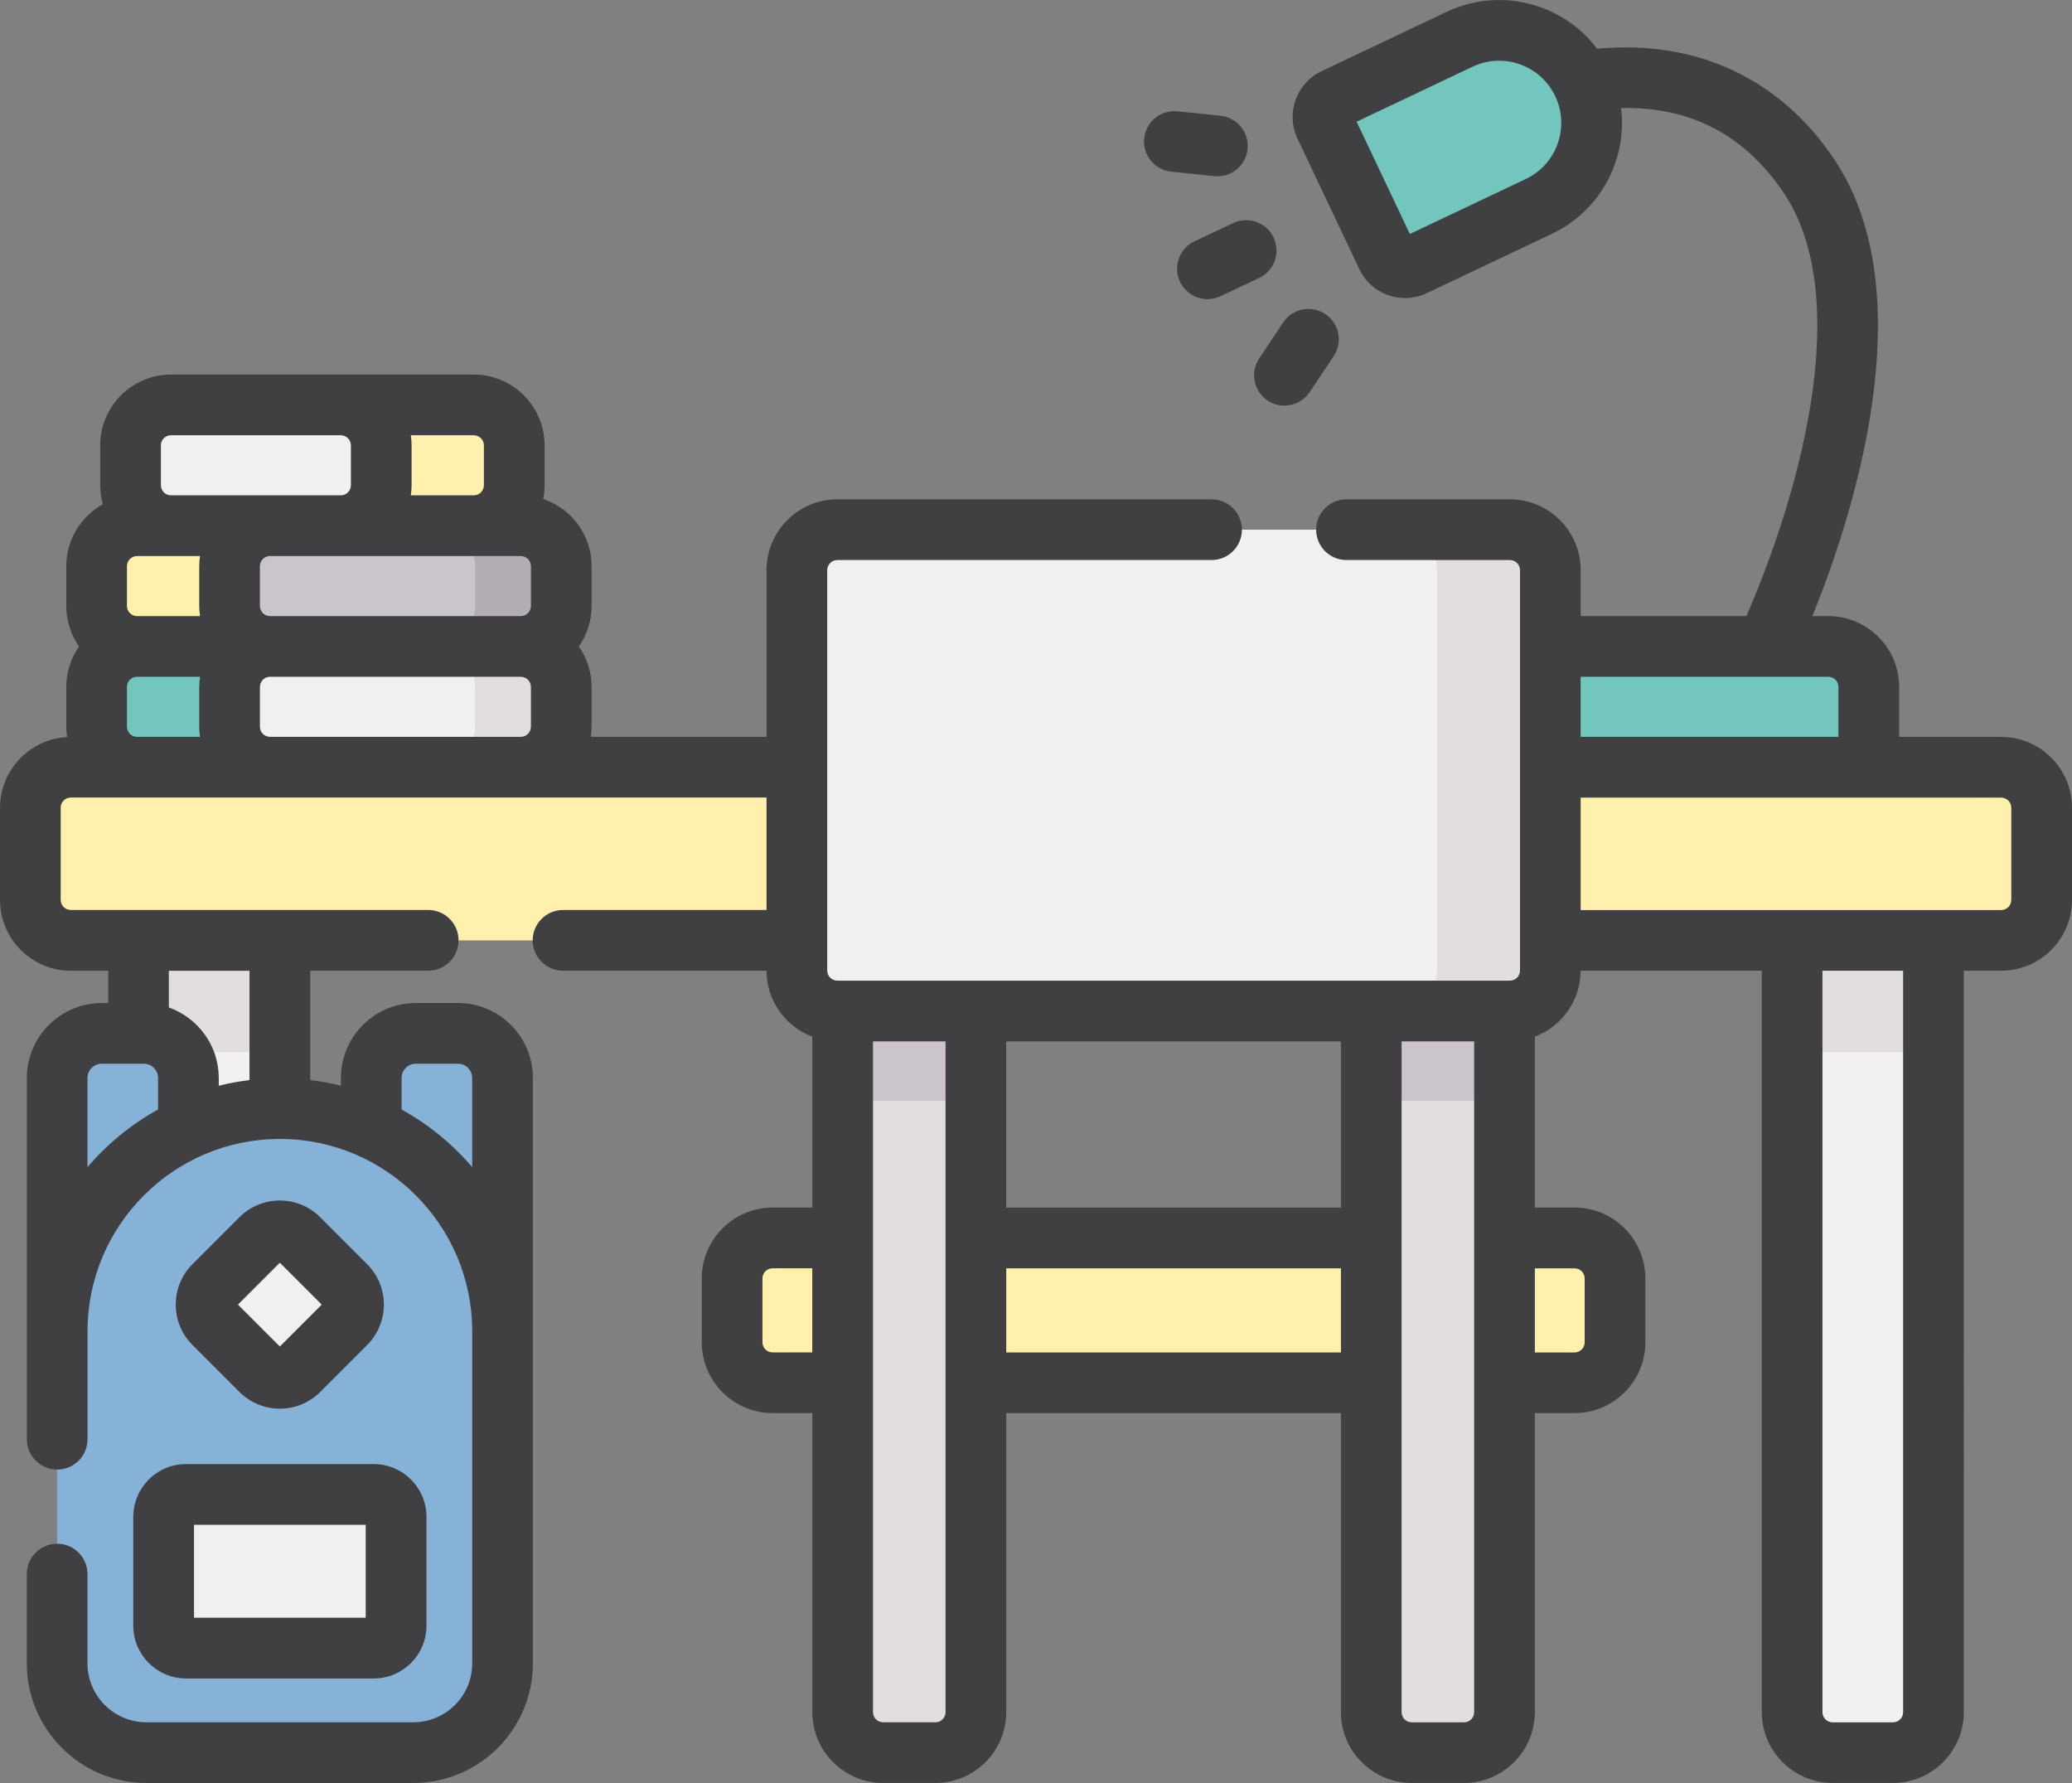
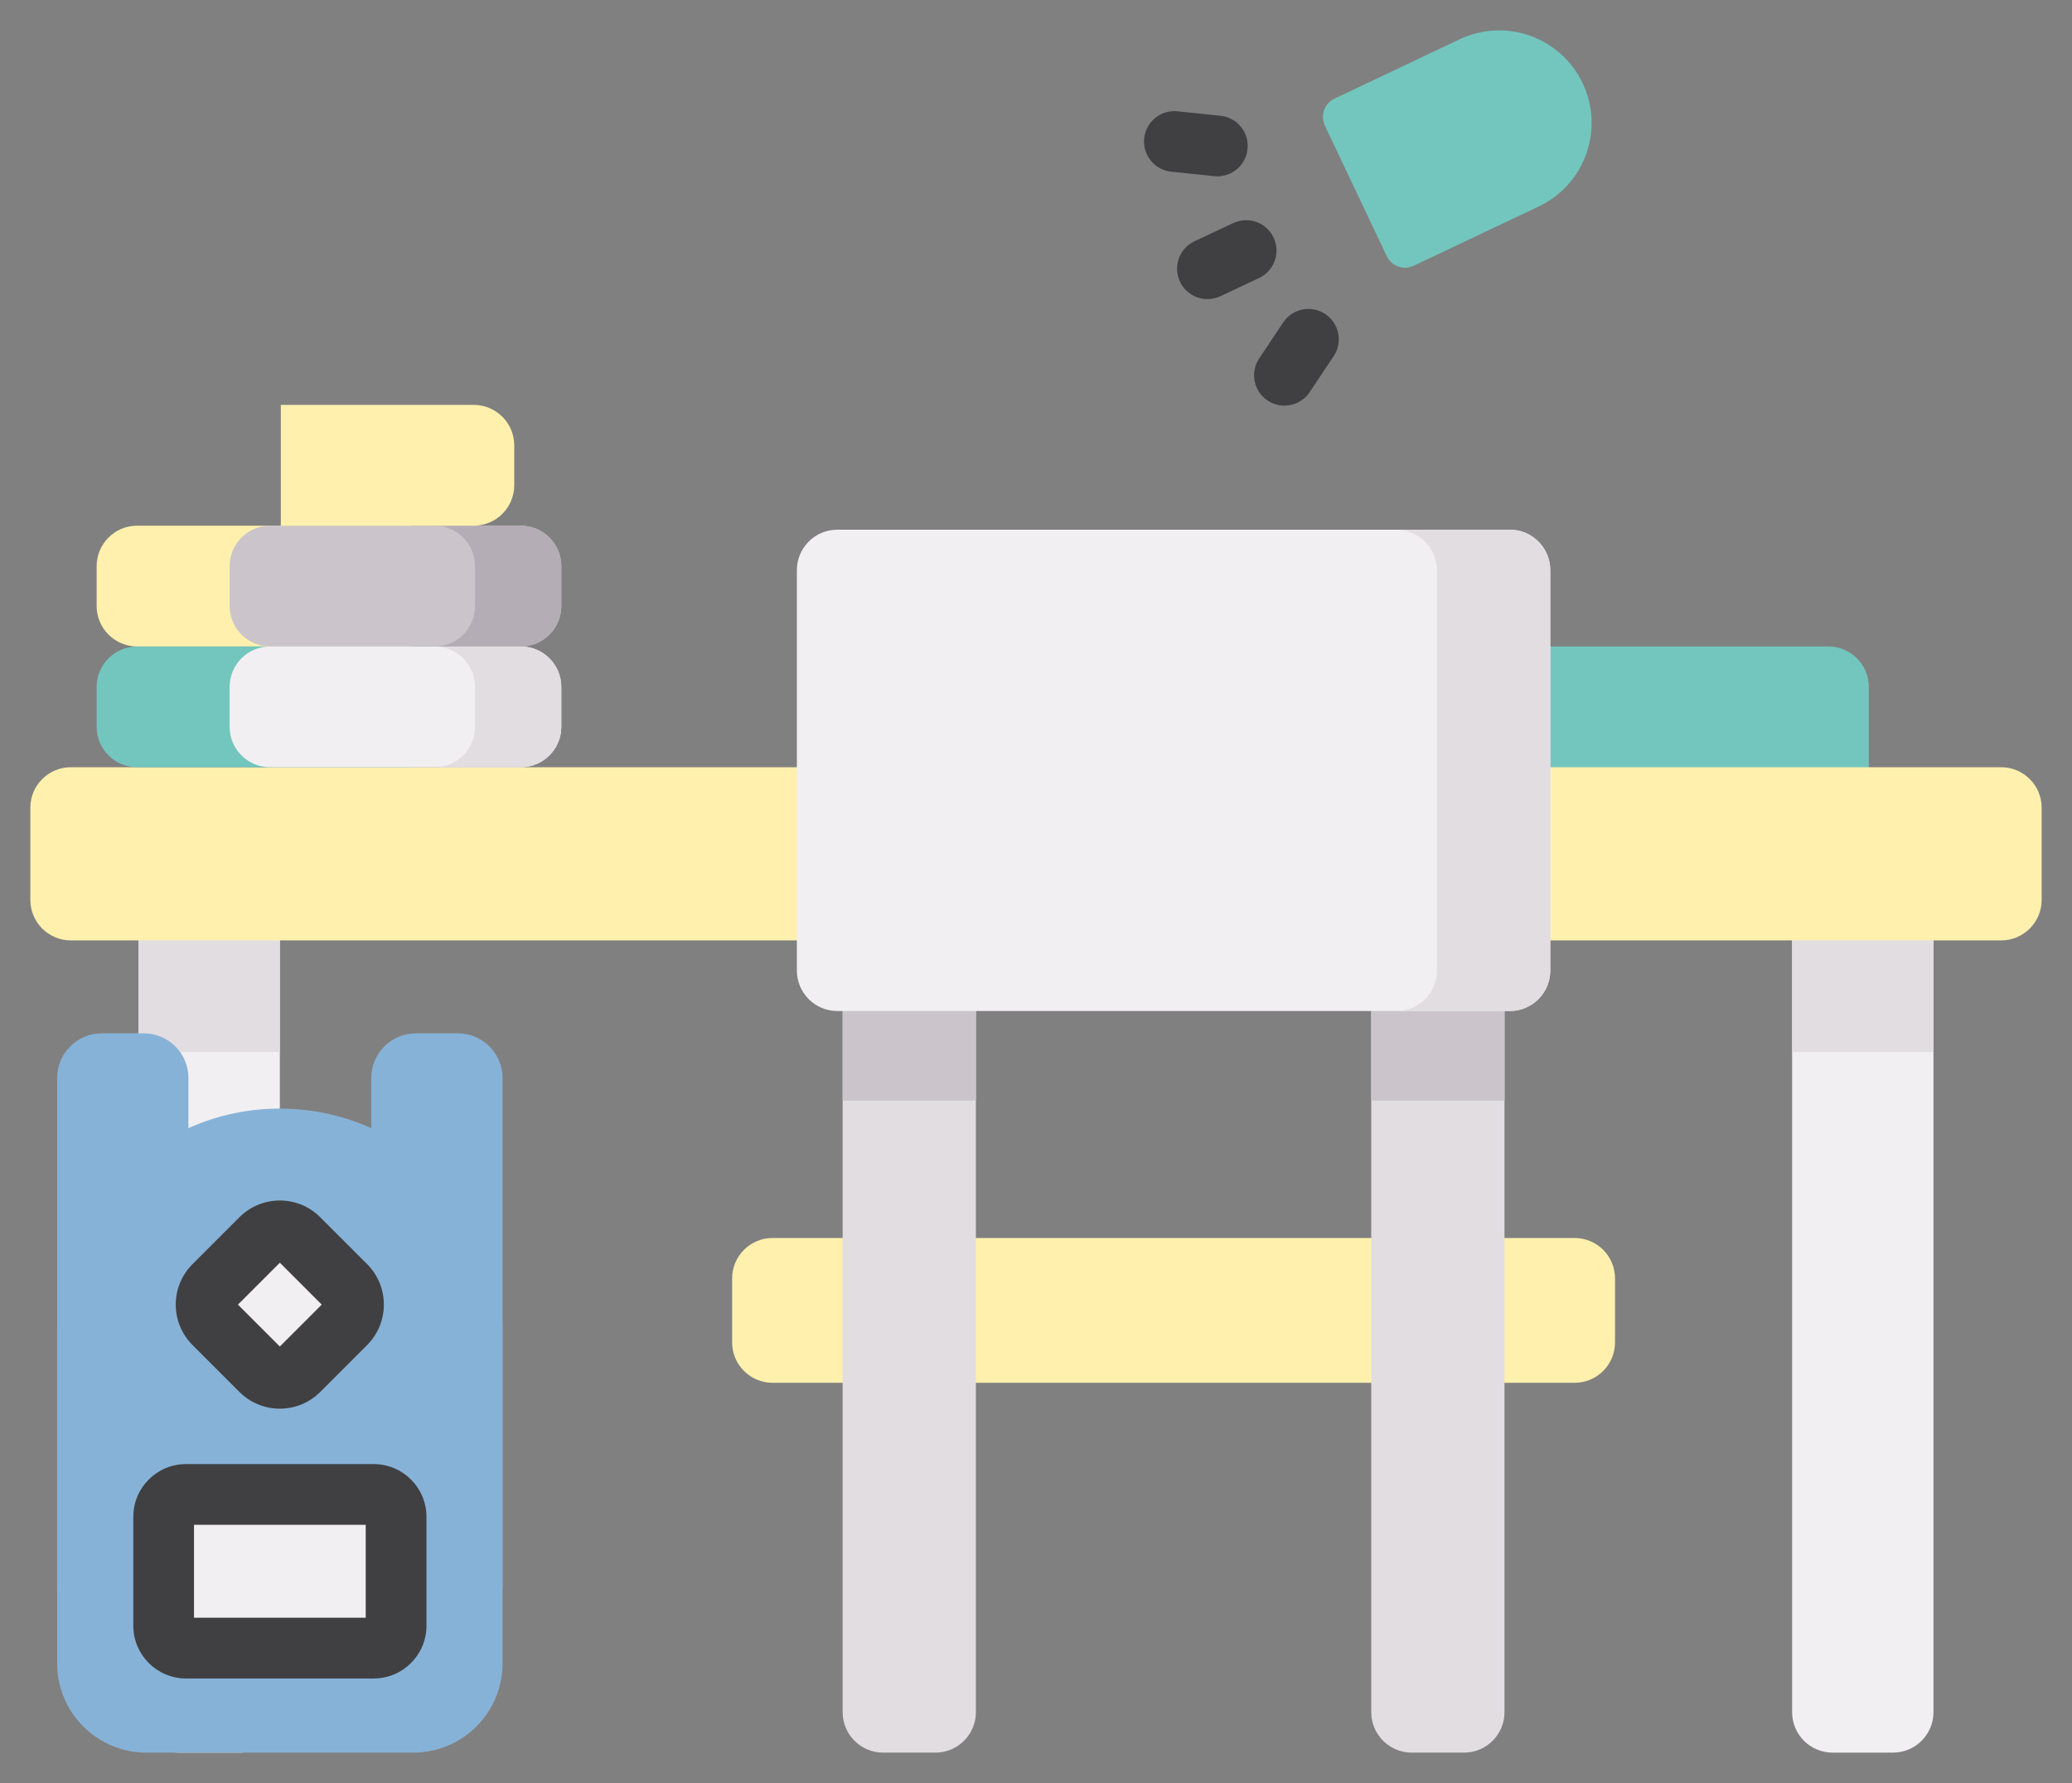
<svg xmlns="http://www.w3.org/2000/svg" id="_レイヤー_2" width="512" height="440.52" viewBox="0 0 512 440.52">
  <rect x="0" y="0" width="512" height="440.52" fill="#808080" stroke="none" />
  <defs>
    <style>.cls-1{fill:#f2eff2;}.cls-2{fill:#fff1ad;}.cls-3{fill:#b5adb6;}.cls-4{fill:#cbc5cb;}.cls-5{fill:#e1dde1;}.cls-6{fill:#404042;}.cls-7{fill:#87b2d8;}.cls-8{fill:#73c6be;}</style>
  </defs>
  <g id="Capa_1">
    <g>
      <g>
        <path class="cls-8" d="M461.79,190.33h-91.01v-20.61c0-5.52,4.48-10,10-10h71.01c5.52,0,10,4.48,10,10v20.61Z" />
        <g>
          <g>
            <path class="cls-1" d="M59.15,433.02h-14.93c-5.52,0-10-4.48-10-10V219.41h34.93v203.61c0,5.52-4.48,10-10,10Z" />
            <path class="cls-5" d="M34.23,219.41h34.93v40.52H34.23v-40.52Z" />
            <path class="cls-1" d="M467.77,433.02h-14.93c-5.52,0-10-4.48-10-10V219.41h34.93v203.61c0,5.52-4.48,10-10,10Z" />
            <path class="cls-5" d="M442.85,219.41h34.93v40.52h-34.93v-40.52Z" />
          </g>
          <path class="cls-2" d="M494.5,232.34H17.5c-5.52,0-10-4.48-10-10v-22.78c0-5.52,4.48-10,10-10H494.5c5.52,0,10,4.48,10,10v22.78c0,5.52-4.48,10-10,10Z" />
        </g>
        <g>
          <path class="cls-2" d="M389.09,341.65H190.91c-5.52,0-10-4.48-10-10v-15.78c0-5.52,4.48-10,10-10h198.17c5.52,0,10,4.48,10,10v15.78c0,5.52-4.48,10-10,10Z" />
          <g>
            <path class="cls-5" d="M231.15,433.02h-12.93c-5.52,0-10-4.48-10-10V227.41h32.93v195.61c0,5.52-4.48,10-10,10Z" />
            <path class="cls-4" d="M208.23,227.41h32.93v44.52h-32.93v-44.52Z" />
            <path class="cls-5" d="M361.77,433.02h-12.93c-5.52,0-10-4.48-10-10V227.41h32.93v195.61c0,5.52-4.48,10-10,10Z" />
            <path class="cls-4" d="M338.85,227.41h32.93v44.52h-32.93v-44.52Z" />
          </g>
          <g>
            <path class="cls-1" d="M373.09,249.79H206.91c-5.52,0-10-4.48-10-10v-98.92c0-5.52,4.48-10,10-10h166.17c5.52,0,10,4.48,10,10v98.92c0,5.52-4.48,10-10,10Z" />
            <path class="cls-5" d="M383.09,140.87v98.92c0,5.53-4.48,10-10,10h-28.03c5.52,0,10-4.47,10-10v-98.92c0-5.52-4.48-10-10-10h28.03c5.52,0,10,4.48,10,10h0Z" />
          </g>
        </g>
        <g>
          <g>
            <path class="cls-8" d="M101.56,159.72H33.88c-5.52,0-10,4.48-10,10v9.84c0,5.52,4.48,10,10,10H101.56v-29.84Z" />
            <g>
              <path class="cls-1" d="M128.7,189.56h-61.96c-5.52,0-10-4.48-10-10v-9.84c0-5.52,4.48-10,10-10h61.96c5.52,0,10,4.48,10,10v9.84c0,5.52-4.48,10-10,10Z" />
              <path class="cls-5" d="M138.7,169.72v9.84c0,5.52-4.48,10-10,10h-21.32c5.53,0,10-4.48,10-10v-9.84c0-5.52-4.47-10-10-10h21.32c5.52,0,10,4.48,10,10Z" />
            </g>
          </g>
          <g>
            <path class="cls-2" d="M101.56,129.88H33.88c-5.52,0-10,4.48-10,10v9.84c0,5.52,4.48,10,10,10H101.56v-29.84Z" />
            <g>
              <path class="cls-4" d="M128.7,159.72h-61.96c-5.52,0-10-4.48-10-10v-9.84c0-5.52,4.48-10,10-10h61.96c5.52,0,10,4.48,10,10v9.84c0,5.52-4.48,10-10,10Z" />
              <path class="cls-3" d="M138.7,139.88v9.84c0,5.52-4.48,10-10,10h-21.32c5.53,0,10-4.48,10-10v-9.84c0-5.52-4.47-10-10-10h21.32c5.52,0,10,4.48,10,10Z" />
            </g>
          </g>
          <g>
            <path class="cls-2" d="M69.39,100.04h47.68c5.52,0,10,4.48,10,10v9.84c0,5.52-4.48,10-10,10h-47.68v-29.84Z" />
-             <path class="cls-1" d="M42.26,129.88h41.96c5.52,0,10-4.48,10-10v-9.84c0-5.52-4.48-10-10-10H42.26c-5.52,0-10,4.48-10,10v9.84c0,5.52,4.48,10,10,10Z" />
          </g>
        </g>
        <g>
          <g>
            <path class="cls-7" d="M46.56,392.37H14.12v-126.03c0-6.09,4.94-11.03,11.03-11.03h10.38c6.09,0,11.03,4.94,11.03,11.03v126.03h0Z" />
            <path class="cls-7" d="M124.18,392.37h-32.44v-126.03c0-6.09,4.94-11.03,11.03-11.03h10.38c6.09,0,11.03,4.94,11.03,11.03v126.03Z" />
          </g>
          <g>
            <path class="cls-7" d="M102.12,433.02H36.18c-12.19,0-22.06-9.88-22.06-22.06v-82.03c0-30.39,24.64-55.03,55.03-55.03s55.03,24.64,55.03,55.03v82.03c0,12.19-9.88,22.06-22.07,22.06Z" />
            <path class="cls-1" d="M92.35,407.2H45.95c-3.05,0-5.52-2.47-5.52-5.52v-26.93c0-3.05,2.47-5.52,5.52-5.52h46.39c3.05,0,5.52,2.47,5.52,5.52v26.93c0,3.05-2.47,5.52-5.51,5.52Z" />
            <path class="cls-1" d="M64.47,338.6l-11.6-11.6c-2.58-2.58-2.58-6.78,0-9.36l11.6-11.6c2.58-2.58,6.78-2.58,9.36,0l11.6,11.6c2.58,2.58,2.58,6.78,0,9.36l-11.6,11.6c-2.58,2.58-6.78,2.58-9.36,0Z" />
          </g>
        </g>
        <path class="cls-8" d="M380.23,51.01l-30.9,14.65c-2.49,1.18-5.48,.12-6.66-2.38l-15.29-32.25c-1.18-2.5-.12-5.48,2.38-6.66l30.9-14.65c11.4-5.41,25.03-.55,30.43,10.86,5.4,11.4,.55,25.02-10.86,30.43h0Z" />
      </g>
      <g>
-         <path class="cls-6" d="M494.5,182.06h-25.21v-12.34c0-9.65-7.85-17.5-17.5-17.5h-3.95c9.52-23.39,28.07-79.1,5.39-112.9-13.39-19.96-34.11-29.57-58.58-27.28-3.53-4.68-8.35-8.24-14-10.26-7.64-2.72-15.87-2.31-23.2,1.16l-30.9,14.65c-6.23,2.95-8.89,10.42-5.94,16.65l15.29,32.25c1.43,3.02,3.95,5.3,7.1,6.42,1.37,.49,2.79,.73,4.21,.73,1.83,0,3.65-.41,5.35-1.21l30.9-14.65c7.32-3.47,12.86-9.59,15.58-17.22,1.61-4.51,2.11-9.24,1.55-13.86,17.07-.4,30.57,6.63,40.19,20.97,12.16,18.13,8.7,46.3,3.66,66.74-4.1,16.62-9.92,30.99-12.9,37.81h-40.94v-11.35c0-9.65-7.85-17.5-17.5-17.5h-40.38c-4.14,0-7.5,3.36-7.5,7.5s3.36,7.5,7.5,7.5h40.38c1.38,0,2.5,1.12,2.5,2.5v98.92c0,1.38-1.12,2.5-2.5,2.5H206.91c-1.38,0-2.5-1.12-2.5-2.5v-98.92c0-1.38,1.12-2.5,2.5-2.5h92.47c4.14,0,7.5-3.36,7.5-7.5s-3.36-7.5-7.5-7.5h-92.47c-9.65,0-17.5,7.85-17.5,17.5v41.19h-43.42c.12-.82,.2-1.65,.2-2.5v-9.84c0-3.72-1.17-7.16-3.16-10,1.99-2.84,3.16-6.28,3.16-10v-9.84c0-7.71-5.02-14.26-11.96-16.59,.22-1.1,.34-2.24,.34-3.41v-9.84c0-9.65-7.85-17.5-17.5-17.5H42.26c-9.65,0-17.5,7.85-17.5,17.5v9.84c0,1.63,.24,3.2,.66,4.69-5.38,2.99-9.04,8.73-9.04,15.31v9.84c0,3.72,1.17,7.16,3.16,10-1.99,2.84-3.16,6.28-3.16,10v9.84c0,.87,.08,1.71,.21,2.55-9.22,.48-16.58,8.12-16.58,17.46v22.78c0,9.65,7.85,17.5,17.5,17.5h9.23v7.97h-1.58c-10.22,0-18.53,8.31-18.53,18.53v89.24c0,4.14,3.36,7.5,7.5,7.5s7.5-3.36,7.5-7.5v-26.66c0-26.21,21.32-47.53,47.53-47.53s47.53,21.32,47.53,47.53v82.03c0,8.03-6.53,14.56-14.56,14.56H36.18c-8.03,0-14.56-6.53-14.56-14.56v-22.05c0-4.14-3.36-7.5-7.5-7.5s-7.5,3.36-7.5,7.5v22.05c0,16.3,13.26,29.56,29.56,29.56H102.12c16.3,0,29.56-13.26,29.56-29.56v-144.62c0-10.22-8.31-18.53-18.53-18.53h-10.38c-10.22,0-18.53,8.31-18.53,18.53v1.9c-2.47-.61-5.01-1.08-7.59-1.39v-27.02h29.16c4.14,0,7.5-3.36,7.5-7.5s-3.36-7.5-7.5-7.5H17.5c-1.38,0-2.5-1.12-2.5-2.5v-22.78c0-1.38,1.12-2.5,2.5-2.5H189.41v27.78h-50.28c-4.14,0-7.5,3.36-7.5,7.5s3.36,7.5,7.5,7.5h50.28c.02,7.45,4.72,13.8,11.31,16.3v42.22h-9.81c-9.65,0-17.5,7.85-17.5,17.5v15.78c0,9.65,7.85,17.5,17.5,17.5h9.81v73.88c0,9.65,7.85,17.5,17.5,17.5h12.93c9.65,0,17.5-7.85,17.5-17.5v-73.88h82.69v73.88c0,9.65,7.85,17.5,17.5,17.5h12.93c9.65,0,17.5-7.85,17.5-17.5v-73.88h9.81c9.65,0,17.5-7.85,17.5-17.5v-15.78c0-9.65-7.85-17.5-17.5-17.5h-9.81v-42.22c6.59-2.5,11.29-8.85,11.31-16.3h44.76v183.18c0,9.65,7.85,17.5,17.5,17.5h14.93c9.65,0,17.5-7.85,17.5-17.5V239.84h9.23c9.65,0,17.5-7.85,17.5-17.5v-22.78c0-9.65-7.85-17.5-17.5-17.5h0ZM384.9,35.52c-1.38,3.86-4.18,6.96-7.88,8.71l-28.64,13.58-13.15-27.74,28.64-13.58c3.7-1.76,7.87-1.97,11.73-.59,3.86,1.38,6.95,4.17,8.71,7.88,1.76,3.7,1.96,7.87,.59,11.73ZM21.62,288.36v-22.02c0-1.95,1.58-3.53,3.53-3.53h10.38c1.95,0,3.53,1.58,3.53,3.53v7.79c-6.65,3.66-12.55,8.5-17.44,14.23h0Zm77.62-22.02c0-1.95,1.58-3.53,3.53-3.53h10.38c1.95,0,3.53,1.58,3.53,3.53v22.02c-4.9-5.73-10.8-10.57-17.44-14.23v-7.79Zm-37.59,.52c-2.58,.31-5.11,.77-7.59,1.39v-1.9c0-8.04-5.16-14.89-12.34-17.44v-9.06h19.93v27.02Zm5.08-114.64c-1.38,0-2.5-1.12-2.5-2.5v-9.84c0-1.38,1.12-2.5,2.5-2.5h61.96c1.38,0,2.5,1.12,2.5,2.5v9.84c0,1.38-1.12,2.5-2.5,2.5h-61.96Zm-35.36-2.5v-9.84c0-1.38,1.12-2.5,2.5-2.5h15.56c-.12,.82-.2,1.65-.2,2.5v9.84c0,.85,.08,1.68,.2,2.5h-15.56c-1.38,0-2.5-1.12-2.5-2.5Zm88.2-39.68v9.84c0,1.38-1.12,2.5-2.5,2.5h-15.56c.12-.82,.2-1.65,.2-2.5v-9.84c0-.85-.08-1.68-.2-2.5h15.56c1.38,0,2.5,1.12,2.5,2.5Zm-79.82,0c0-1.38,1.12-2.5,2.5-2.5h41.96c1.38,0,2.5,1.12,2.5,2.5v9.84c0,1.38-1.12,2.5-2.5,2.5H42.26c-1.38,0-2.5-1.12-2.5-2.5v-9.84Zm-8.38,69.51v-9.84c0-1.38,1.12-2.5,2.5-2.5h15.56c-.12,.82-.2,1.65-.2,2.5v9.84c0,.85,.08,1.68,.2,2.5h-15.56c-1.38,0-2.5-1.12-2.5-2.5Zm35.36,2.5c-1.38,0-2.5-1.12-2.5-2.5v-9.84c0-1.38,1.12-2.5,2.5-2.5h61.96c1.38,0,2.5,1.12,2.5,2.5v9.84c0,1.38-1.12,2.5-2.5,2.5h-61.96Zm385.05-14.84c1.38,0,2.5,1.12,2.5,2.5v12.34h-63.7v-14.84h61.2Zm-120.44,131.15h-82.7v-41.07h82.7v41.07Zm-140.43,35.78c-1.38,0-2.5-1.12-2.5-2.5v-15.78c0-1.38,1.12-2.5,2.5-2.5h9.81v20.78h-9.81Zm40.24,91.38h-12.93c-1.38,0-2.5-1.12-2.5-2.5v-165.73h17.93v165.73c0,1.38-1.12,2.5-2.5,2.5h0Zm17.5-91.37v-20.78h82.7v20.78h-82.7Zm113.12,91.38h-12.93c-1.38,0-2.5-1.12-2.5-2.5v-165.73h17.93v165.73c0,1.38-1.12,2.5-2.5,2.5h0Zm27.31-112.16c1.38,0,2.5,1.12,2.5,2.5v15.78c0,1.38-1.12,2.5-2.5,2.5h-9.81v-20.78h9.81Zm81.19,109.66c0,1.38-1.12,2.5-2.5,2.5h-14.93c-1.38,0-2.5-1.12-2.5-2.5V239.84h19.93v183.18Zm26.73-200.68c0,1.38-1.12,2.5-2.5,2.5h-103.91v-27.78h103.91c1.38,0,2.5,1.12,2.5,2.5v22.78Z" />
        <path class="cls-6" d="M32.94,374.75v26.93c0,7.18,5.84,13.02,13.02,13.02h46.4c7.18,0,13.02-5.84,13.02-13.02v-26.93c0-7.18-5.84-13.02-13.02-13.02H45.95c-7.18,0-13.01,5.84-13.01,13.02Zm15,1.98h42.43v22.96H47.94v-22.96Z" />
        <path class="cls-6" d="M59.17,343.91c2.75,2.75,6.37,4.13,9.98,4.13s7.23-1.38,9.98-4.13l11.6-11.6c5.5-5.51,5.5-14.46,0-19.97l-11.6-11.6c-5.51-5.51-14.46-5.51-19.97,0l-11.6,11.6c-5.51,5.51-5.51,14.46,0,19.97l11.6,11.6Zm9.98-31.93l10.35,10.35-10.35,10.35-10.35-10.35,10.35-10.35Z" />
        <path class="cls-6" d="M304.73,55.11l-9.56,4.5c-3.75,1.76-5.36,6.23-3.59,9.98,1.28,2.72,3.98,4.31,6.79,4.31,1.07,0,2.16-.23,3.19-.71l9.56-4.5c3.75-1.76,5.36-6.23,3.59-9.98-1.76-3.75-6.23-5.36-9.98-3.59h0Z" />
        <path class="cls-6" d="M313.22,98.96c1.28,.85,2.73,1.26,4.16,1.26,2.42,0,4.8-1.17,6.25-3.34l5.93-8.89c2.3-3.45,1.37-8.1-2.08-10.4-3.44-2.3-8.1-1.37-10.4,2.08l-5.93,8.89c-2.3,3.44-1.37,8.1,2.08,10.4h0Z" />
        <path class="cls-6" d="M289.42,42.42l10.63,1.1c.26,.03,.52,.04,.78,.04,3.8,0,7.05-2.87,7.45-6.73,.42-4.12-2.57-7.81-6.69-8.23l-10.63-1.1c-4.13-.43-7.8,2.57-8.23,6.69-.42,4.12,2.57,7.8,6.69,8.23Z" />
      </g>
    </g>
  </g>
</svg>